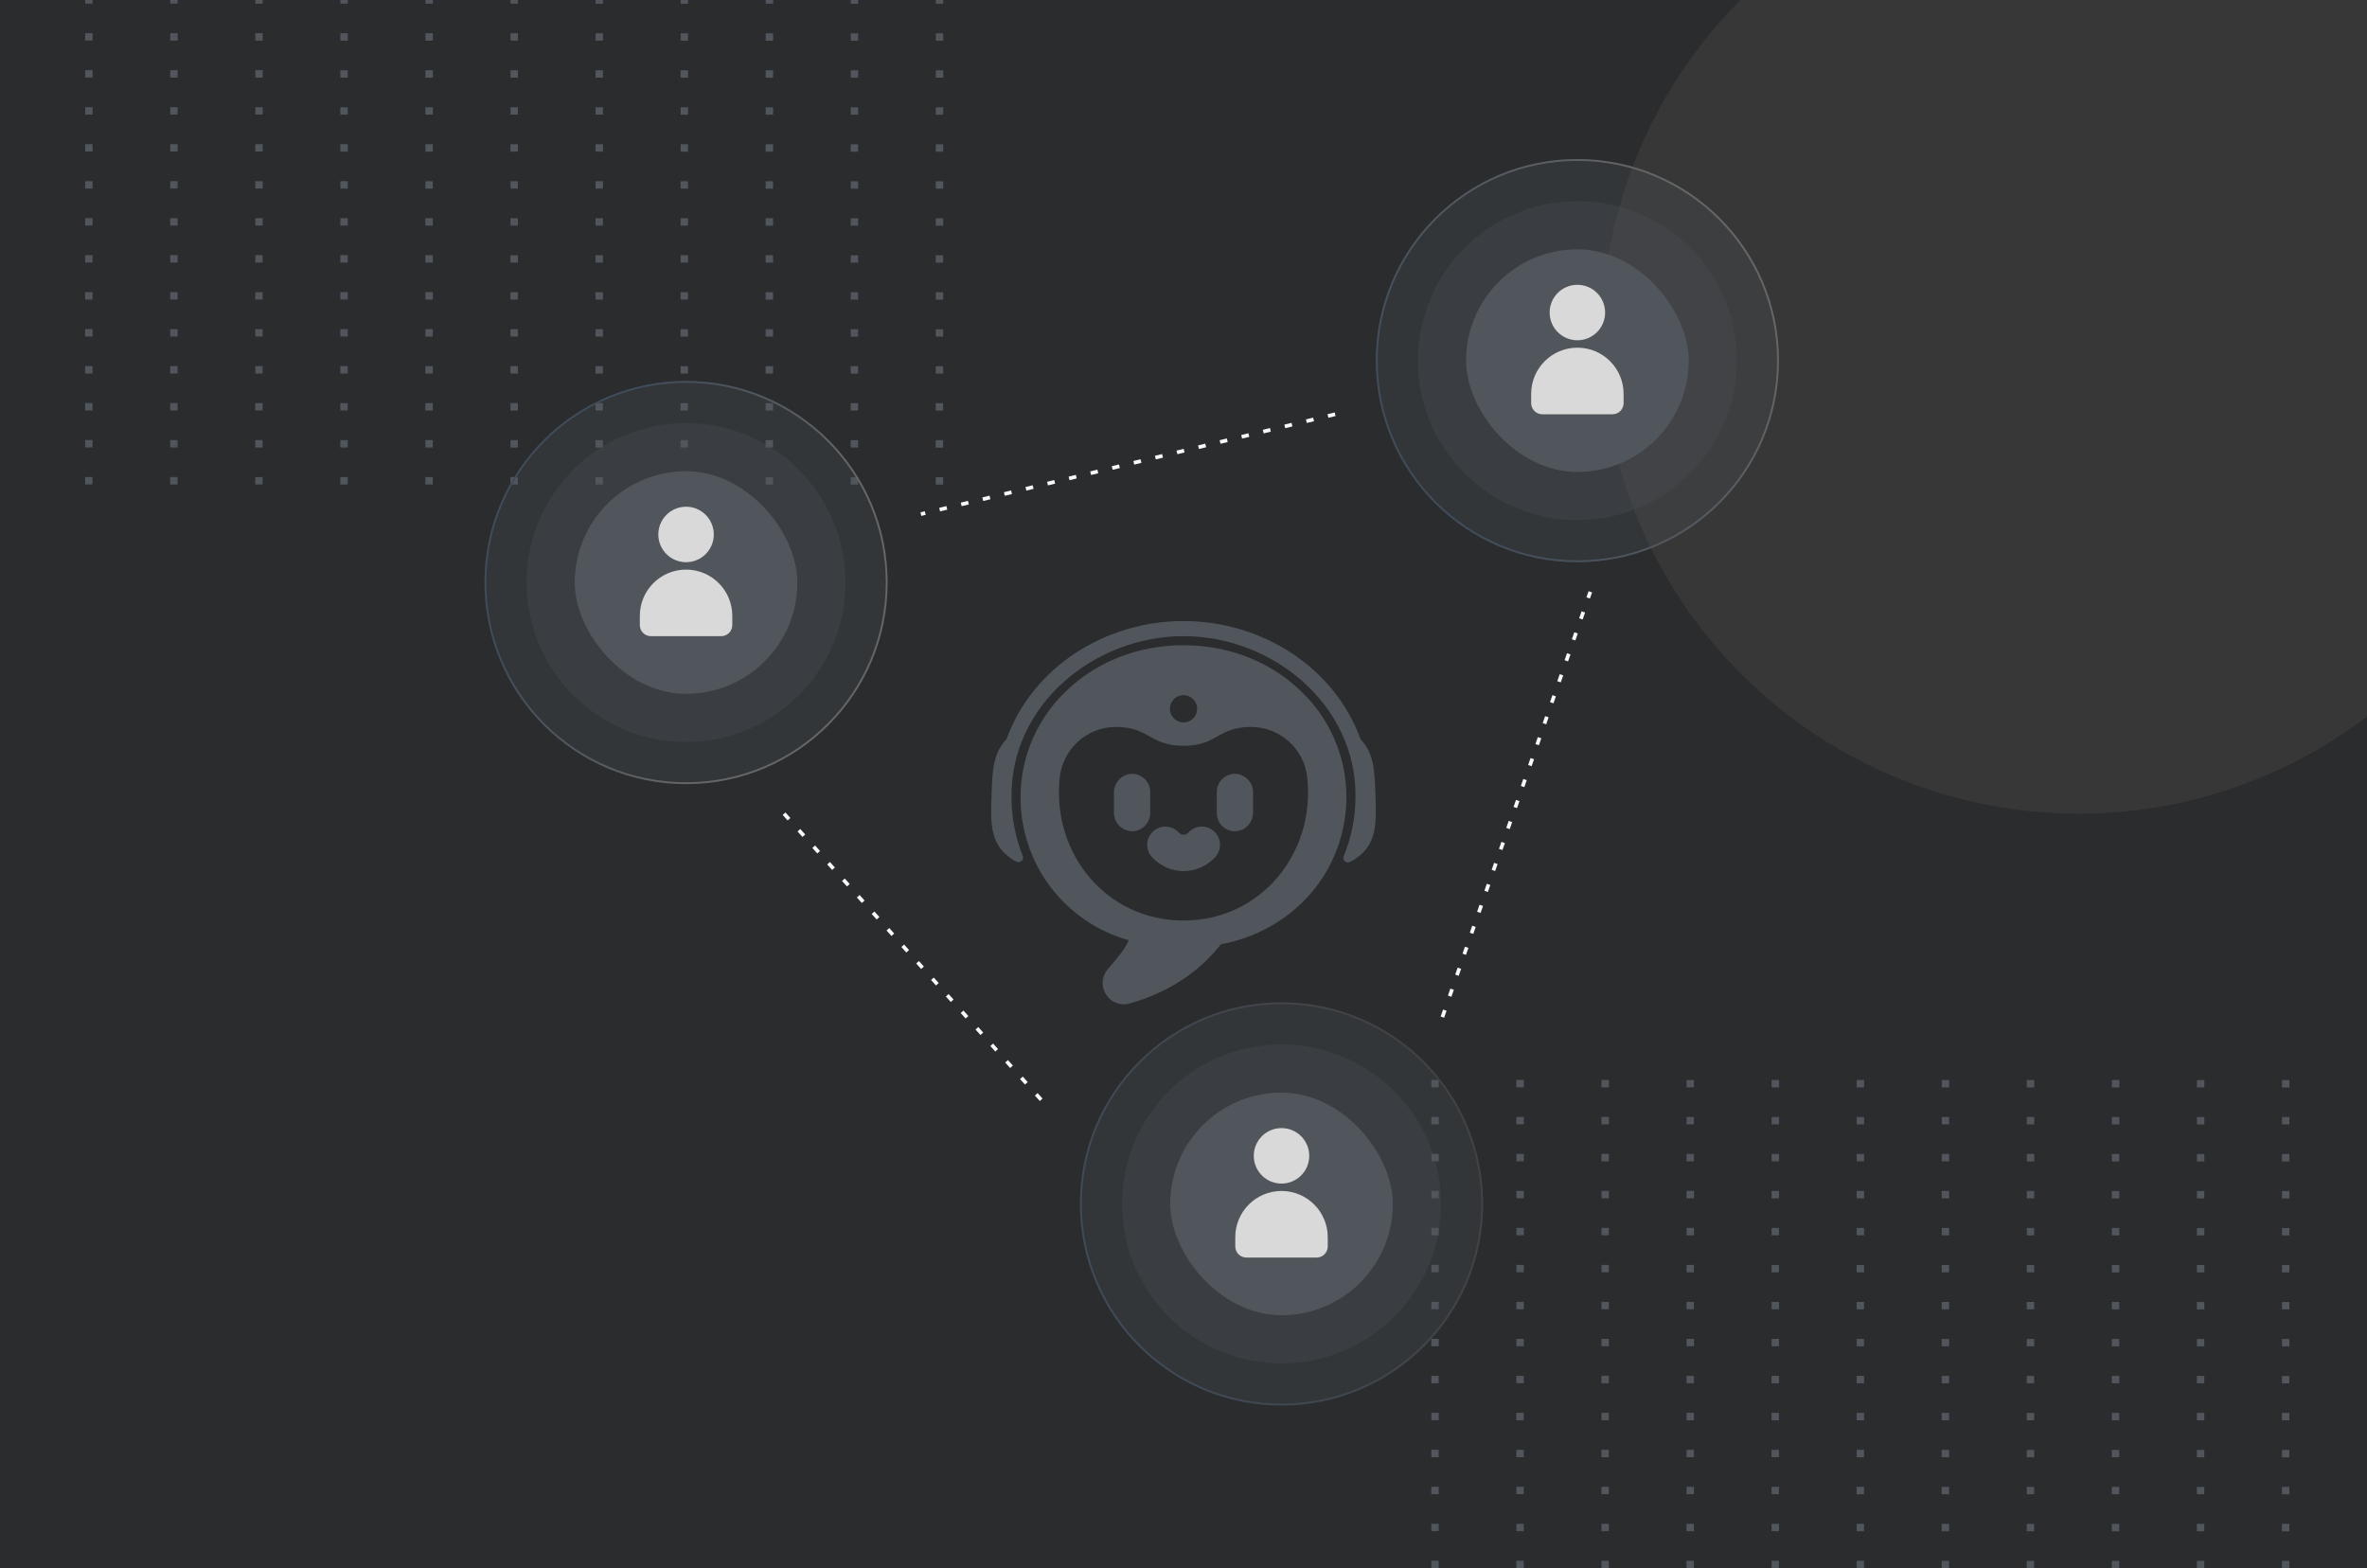
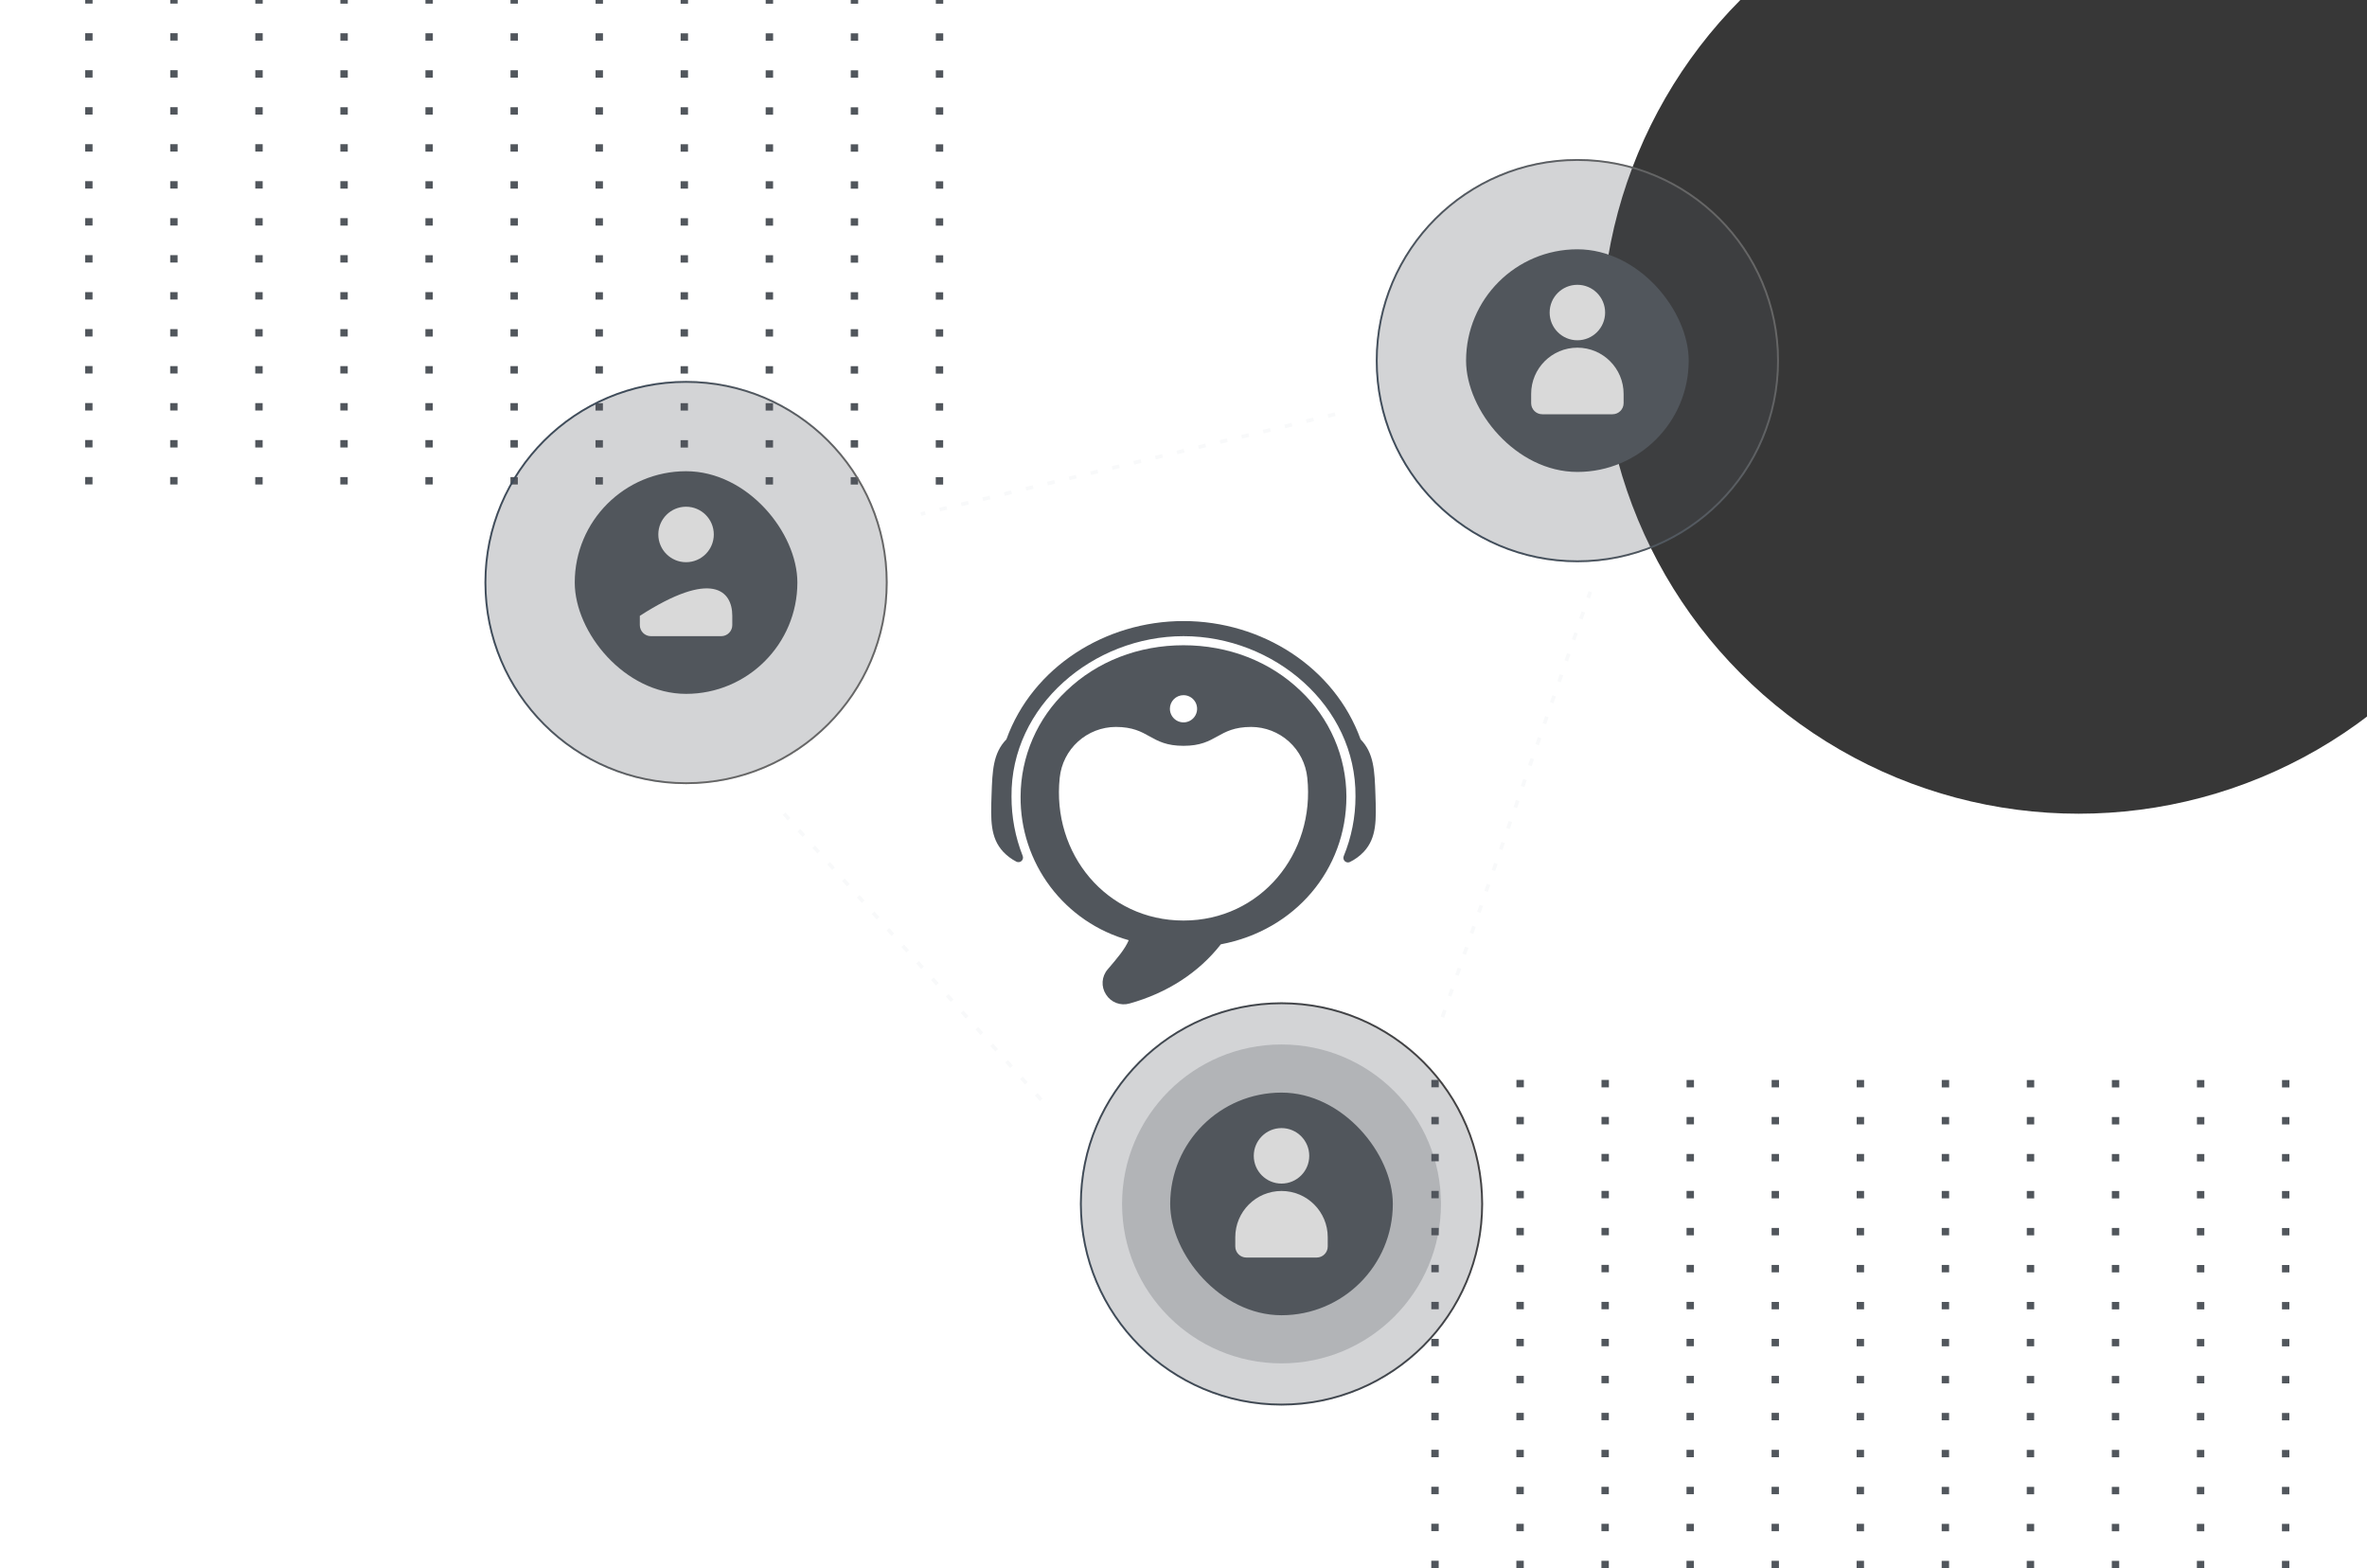
<svg xmlns="http://www.w3.org/2000/svg" width="640" height="424" viewBox="0 0 640 424" fill="none">
  <g clip-path="url(#clip0_1858_6028)">
-     <rect width="640" height="424" fill="#2A2C2E" />
    <line x1="24.014" y1="130.977" x2="24.036" y2="-8" stroke="#51565C" stroke-width="2" stroke-dasharray="2 8" />
    <line x1="47.014" y1="130.981" x2="47.036" y2="-7.997" stroke="#51565C" stroke-width="2" stroke-dasharray="2 8" />
    <line x1="70.014" y1="130.984" x2="70.036" y2="-7.993" stroke="#51565C" stroke-width="2" stroke-dasharray="2 8" />
    <line x1="93.014" y1="130.988" x2="93.036" y2="-7.989" stroke="#51565C" stroke-width="2" stroke-dasharray="2 8" />
    <line x1="116.014" y1="130.992" x2="116.036" y2="-7.986" stroke="#51565C" stroke-width="2" stroke-dasharray="2 8" />
    <line x1="139.014" y1="130.995" x2="139.036" y2="-7.982" stroke="#51565C" stroke-width="2" stroke-dasharray="2 8" />
    <line x1="162.014" y1="130.999" x2="162.036" y2="-7.979" stroke="#51565C" stroke-width="2" stroke-dasharray="2 8" />
    <line x1="185.014" y1="131.003" x2="185.036" y2="-7.975" stroke="#51565C" stroke-width="2" stroke-dasharray="2 8" />
    <line x1="208.014" y1="131.006" x2="208.036" y2="-7.971" stroke="#51565C" stroke-width="2" stroke-dasharray="2 8" />
    <line x1="231.014" y1="131.01" x2="231.036" y2="-7.968" stroke="#51565C" stroke-width="2" stroke-dasharray="2 8" />
    <line x1="254.014" y1="131.013" x2="254.036" y2="-7.964" stroke="#51565C" stroke-width="2" stroke-dasharray="2 8" />
    <line x1="388" y1="423.977" x2="388.022" y2="285" stroke="#51565C" stroke-width="2" stroke-dasharray="2 8" />
    <line x1="411" y1="423.981" x2="411.022" y2="285.003" stroke="#51565C" stroke-width="2" stroke-dasharray="2 8" />
    <line x1="434" y1="423.984" x2="434.022" y2="285.007" stroke="#51565C" stroke-width="2" stroke-dasharray="2 8" />
    <line x1="457" y1="423.988" x2="457.022" y2="285.011" stroke="#51565C" stroke-width="2" stroke-dasharray="2 8" />
    <line x1="480" y1="423.992" x2="480.022" y2="285.014" stroke="#51565C" stroke-width="2" stroke-dasharray="2 8" />
    <line x1="503" y1="423.995" x2="503.022" y2="285.018" stroke="#51565C" stroke-width="2" stroke-dasharray="2 8" />
    <line x1="526" y1="423.999" x2="526.022" y2="285.022" stroke="#51565C" stroke-width="2" stroke-dasharray="2 8" />
    <line x1="549" y1="424.003" x2="549.022" y2="285.025" stroke="#51565C" stroke-width="2" stroke-dasharray="2 8" />
    <line x1="572" y1="424.006" x2="572.022" y2="285.029" stroke="#51565C" stroke-width="2" stroke-dasharray="2 8" />
    <line x1="595" y1="424.01" x2="595.022" y2="285.032" stroke="#51565C" stroke-width="2" stroke-dasharray="2 8" />
    <line x1="618" y1="424.013" x2="618.022" y2="285.036" stroke="#51565C" stroke-width="2" stroke-dasharray="2 8" />
    <g filter="url(#filter0_f_1858_6028)">
      <circle cx="562" cy="91" r="129" fill="#373737" />
    </g>
    <path d="M364.976 233.063C366.409 232.367 367.702 231.414 368.79 230.25C372.286 226.444 372.123 221.614 371.898 214.931C371.678 208.388 371.511 203.632 367.884 199.894C360.834 180.348 341.121 167.911 320 167.91C298.878 167.91 279.164 180.349 272.116 199.893C268.489 203.632 268.321 208.384 268.101 214.931C267.876 221.614 267.714 226.444 271.226 230.268C272.265 231.374 273.487 232.291 274.838 232.98C275.061 233.087 275.311 233.125 275.556 233.088C275.8 233.052 276.028 232.943 276.21 232.775C276.392 232.608 276.52 232.39 276.576 232.149C276.633 231.909 276.616 231.656 276.527 231.426C274.509 226.307 273.48 220.851 273.496 215.349C273.267 190.798 295.608 172 320 172C344.392 172 366.734 190.8 366.503 215.349C366.505 220.886 365.421 226.37 363.314 231.49C363.224 231.719 363.205 231.969 363.259 232.209C363.313 232.449 363.437 232.667 363.615 232.836C363.794 233.005 364.019 233.116 364.261 233.157C364.503 233.197 364.752 233.165 364.976 233.063Z" fill="#51565C" />
-     <path d="M328.457 231.844C329.371 230.916 329.88 229.664 329.87 228.361C329.861 227.059 329.335 225.814 328.408 224.9C327.48 223.985 326.228 223.477 324.926 223.486C323.623 223.495 322.378 224.021 321.464 224.949C321.288 225.167 321.069 225.347 320.822 225.479C320.575 225.611 320.303 225.692 320.024 225.717C319.467 225.656 318.955 225.384 318.593 224.957C317.68 224.028 316.435 223.501 315.133 223.49C313.83 223.479 312.577 223.986 311.649 224.9C310.72 225.813 310.193 227.057 310.182 228.36C310.171 229.662 310.678 230.915 311.592 231.844C312.669 233.002 313.975 233.926 315.425 234.558C316.876 235.19 318.442 235.516 320.024 235.516C321.607 235.516 323.172 235.19 324.623 234.558C326.074 233.926 327.379 233.002 328.457 231.844ZM333.888 224.752C335.207 224.726 336.462 224.182 337.383 223.238C338.305 222.294 338.818 221.025 338.811 219.706C338.795 218.348 338.795 215.624 338.811 214.267C338.82 212.953 338.314 211.688 337.401 210.743C336.488 209.799 335.242 209.249 333.929 209.212C332.626 209.216 331.378 209.734 330.454 210.653C329.531 211.571 329.007 212.817 328.997 214.12V219.845C329.004 221.141 329.521 222.383 330.436 223.301C331.351 224.22 332.591 224.741 333.888 224.752ZM311.003 214.12C310.99 212.823 310.47 211.584 309.554 210.667C308.638 209.749 307.4 209.227 306.103 209.212C304.785 209.241 303.53 209.787 302.61 210.732C301.69 211.678 301.18 212.948 301.188 214.267C301.204 215.624 301.204 218.348 301.188 219.706C301.18 221.024 301.691 222.293 302.611 223.237C303.531 224.181 304.785 224.726 306.103 224.752C307.4 224.74 308.641 224.219 309.557 223.301C310.473 222.383 310.992 221.142 311.003 219.845V214.12Z" fill="#51565C" />
    <path d="M299.049 268.878C299.7 269.923 300.675 270.726 301.825 271.165C302.975 271.605 304.237 271.656 305.419 271.312C315.602 268.474 324.124 262.948 330.096 255.314C350.114 251.542 364.05 235.177 364.05 215.35C364.031 209.991 362.921 204.692 360.787 199.776C358.653 194.86 355.541 190.43 351.639 186.756C343.392 178.822 332.157 174.454 320 174.454C307.843 174.454 296.608 178.822 288.361 186.754C284.46 190.428 281.347 194.858 279.213 199.774C277.08 204.69 275.969 209.99 275.95 215.349C275.873 224.138 278.696 232.709 283.981 239.732C289.267 246.755 296.72 251.84 305.188 254.199C304.178 256.628 302.047 259.101 299.508 262.078C298.699 263.005 298.215 264.173 298.132 265.401C298.049 266.629 298.371 267.85 299.049 268.878ZM320 187.95C320.728 187.95 321.44 188.166 322.045 188.57C322.65 188.975 323.122 189.549 323.401 190.222C323.679 190.894 323.752 191.634 323.61 192.348C323.468 193.062 323.117 193.718 322.603 194.233C322.088 194.748 321.432 195.098 320.718 195.24C320.004 195.382 319.264 195.309 318.592 195.031C317.919 194.752 317.344 194.28 316.94 193.675C316.535 193.07 316.32 192.358 316.32 191.63C316.32 190.654 316.707 189.718 317.398 189.028C318.088 188.338 319.024 187.95 320 187.95ZM286.532 210.265C286.92 206.508 288.683 203.027 291.484 200.492C294.284 197.958 297.923 196.549 301.7 196.538C310.85 196.563 310.85 201.646 320 201.646C329.15 201.646 329.15 196.565 338.3 196.539C342.077 196.551 345.716 197.959 348.517 200.494C351.317 203.028 353.081 206.509 353.468 210.266C355.661 230.79 340.835 248.884 320 248.884C299.165 248.884 284.34 230.79 286.532 210.265Z" fill="#51565C" />
    <g filter="url(#filter1_b_1858_6028)">
      <circle cx="185.5" cy="157.5" r="54.5" fill="#51565C" fill-opacity="0.25" />
      <circle cx="185.5" cy="157.5" r="54.25" stroke="url(#paint0_linear_1858_6028)" stroke-width="0.5" />
    </g>
    <g filter="url(#filter2_b_1858_6028)">
-       <circle cx="185.5" cy="157.5" r="43.112" fill="#51565C" fill-opacity="0.25" />
-     </g>
+       </g>
    <rect x="155.403" y="127.403" width="60.194" height="60.194" rx="30.097" fill="#51565C" />
    <circle cx="185.5" cy="144.5" r="7.5" fill="#D9D9D9" />
-     <path d="M173 166.5C173 159.596 178.596 154 185.5 154C192.404 154 198 159.596 198 166.5V169C198 170.657 196.657 172 195 172H176C174.343 172 173 170.657 173 169V166.5Z" fill="#D9D9D9" />
+     <path d="M173 166.5C192.404 154 198 159.596 198 166.5V169C198 170.657 196.657 172 195 172H176C174.343 172 173 170.657 173 169V166.5Z" fill="#D9D9D9" />
    <g filter="url(#filter3_b_1858_6028)">
      <circle cx="426.5" cy="97.5" r="54.5" fill="#51565C" fill-opacity="0.25" />
      <circle cx="426.5" cy="97.5" r="54.25" stroke="url(#paint1_linear_1858_6028)" stroke-width="0.5" />
    </g>
    <g filter="url(#filter4_b_1858_6028)">
-       <circle cx="426.5" cy="97.5" r="43.112" fill="#51565C" fill-opacity="0.25" />
-     </g>
+       </g>
    <rect x="396.403" y="67.403" width="60.194" height="60.194" rx="30.097" fill="#51565C" />
    <circle cx="426.5" cy="84.5" r="7.5" fill="#D9D9D9" />
    <path d="M414 106.5C414 99.596 419.596 94 426.5 94C433.404 94 439 99.596 439 106.5V109C439 110.657 437.657 112 436 112H417C415.343 112 414 110.657 414 109V106.5Z" fill="#D9D9D9" />
    <g filter="url(#filter5_b_1858_6028)">
      <circle cx="346.5" cy="325.5" r="54.5" fill="#51565C" fill-opacity="0.25" />
      <circle cx="346.5" cy="325.5" r="54.25" stroke="url(#paint2_linear_1858_6028)" stroke-width="0.5" />
    </g>
    <g filter="url(#filter6_b_1858_6028)">
      <circle cx="346.5" cy="325.5" r="43.112" fill="#51565C" fill-opacity="0.25" />
    </g>
    <rect x="316.403" y="295.403" width="60.194" height="60.194" rx="30.097" fill="#51565C" />
    <circle cx="346.5" cy="312.5" r="7.5" fill="#D9D9D9" />
    <path d="M334 334.5C334 327.596 339.596 322 346.5 322C353.404 322 359 327.596 359 334.5V337C359 338.657 357.657 340 356 340H337C335.343 340 334 338.657 334 337V334.5Z" fill="#D9D9D9" />
    <path d="M212 220L283 299M390 275L430 160" stroke="#F8F9FA" stroke-dasharray="2 4" />
    <path d="M361 112L249 139" stroke="#F8F9FA" stroke-dasharray="2 4" />
  </g>
  <defs>
    <filter id="filter0_f_1858_6028" x="302.6" y="-168.4" width="518.8" height="518.8" filterUnits="userSpaceOnUse" color-interpolation-filters="sRGB">
      <feFlood flood-opacity="0" result="BackgroundImageFix" />
      <feBlend mode="normal" in="SourceGraphic" in2="BackgroundImageFix" result="shape" />
      <feGaussianBlur stdDeviation="65.2" result="effect1_foregroundBlur_1858_6028" />
    </filter>
    <filter id="filter1_b_1858_6028" x="123" y="95" width="125" height="125" filterUnits="userSpaceOnUse" color-interpolation-filters="sRGB">
      <feFlood flood-opacity="0" result="BackgroundImageFix" />
      <feGaussianBlur in="BackgroundImageFix" stdDeviation="4" />
      <feComposite in2="SourceAlpha" operator="in" result="effect1_backgroundBlur_1858_6028" />
      <feBlend mode="normal" in="SourceGraphic" in2="effect1_backgroundBlur_1858_6028" result="shape" />
    </filter>
    <filter id="filter2_b_1858_6028" x="134.388" y="106.388" width="102.224" height="102.224" filterUnits="userSpaceOnUse" color-interpolation-filters="sRGB">
      <feFlood flood-opacity="0" result="BackgroundImageFix" />
      <feGaussianBlur in="BackgroundImageFix" stdDeviation="4" />
      <feComposite in2="SourceAlpha" operator="in" result="effect1_backgroundBlur_1858_6028" />
      <feBlend mode="normal" in="SourceGraphic" in2="effect1_backgroundBlur_1858_6028" result="shape" />
    </filter>
    <filter id="filter3_b_1858_6028" x="364" y="35" width="125" height="125" filterUnits="userSpaceOnUse" color-interpolation-filters="sRGB">
      <feFlood flood-opacity="0" result="BackgroundImageFix" />
      <feGaussianBlur in="BackgroundImageFix" stdDeviation="4" />
      <feComposite in2="SourceAlpha" operator="in" result="effect1_backgroundBlur_1858_6028" />
      <feBlend mode="normal" in="SourceGraphic" in2="effect1_backgroundBlur_1858_6028" result="shape" />
    </filter>
    <filter id="filter4_b_1858_6028" x="375.388" y="46.388" width="102.224" height="102.224" filterUnits="userSpaceOnUse" color-interpolation-filters="sRGB">
      <feFlood flood-opacity="0" result="BackgroundImageFix" />
      <feGaussianBlur in="BackgroundImageFix" stdDeviation="4" />
      <feComposite in2="SourceAlpha" operator="in" result="effect1_backgroundBlur_1858_6028" />
      <feBlend mode="normal" in="SourceGraphic" in2="effect1_backgroundBlur_1858_6028" result="shape" />
    </filter>
    <filter id="filter5_b_1858_6028" x="284" y="263" width="125" height="125" filterUnits="userSpaceOnUse" color-interpolation-filters="sRGB">
      <feFlood flood-opacity="0" result="BackgroundImageFix" />
      <feGaussianBlur in="BackgroundImageFix" stdDeviation="4" />
      <feComposite in2="SourceAlpha" operator="in" result="effect1_backgroundBlur_1858_6028" />
      <feBlend mode="normal" in="SourceGraphic" in2="effect1_backgroundBlur_1858_6028" result="shape" />
    </filter>
    <filter id="filter6_b_1858_6028" x="295.388" y="274.388" width="102.224" height="102.224" filterUnits="userSpaceOnUse" color-interpolation-filters="sRGB">
      <feFlood flood-opacity="0" result="BackgroundImageFix" />
      <feGaussianBlur in="BackgroundImageFix" stdDeviation="4" />
      <feComposite in2="SourceAlpha" operator="in" result="effect1_backgroundBlur_1858_6028" />
      <feBlend mode="normal" in="SourceGraphic" in2="effect1_backgroundBlur_1858_6028" result="shape" />
    </filter>
    <linearGradient id="paint0_linear_1858_6028" x1="131" y1="183" x2="185.5" y2="212" gradientUnits="userSpaceOnUse">
      <stop stop-color="#3F4C5A" />
      <stop offset="1" stop-color="#666666" />
    </linearGradient>
    <linearGradient id="paint1_linear_1858_6028" x1="395" y1="146" x2="481" y2="92" gradientUnits="userSpaceOnUse">
      <stop stop-color="#3F4C5A" />
      <stop offset="1" stop-color="#666666" />
    </linearGradient>
    <linearGradient id="paint2_linear_1858_6028" x1="292" y1="357" x2="408" y2="306" gradientUnits="userSpaceOnUse">
      <stop stop-color="#3F4C5A" />
      <stop offset="1" stop-color="#434141" />
    </linearGradient>
    <clipPath id="clip0_1858_6028">
      <rect width="640" height="424" fill="white" />
    </clipPath>
  </defs>
</svg>